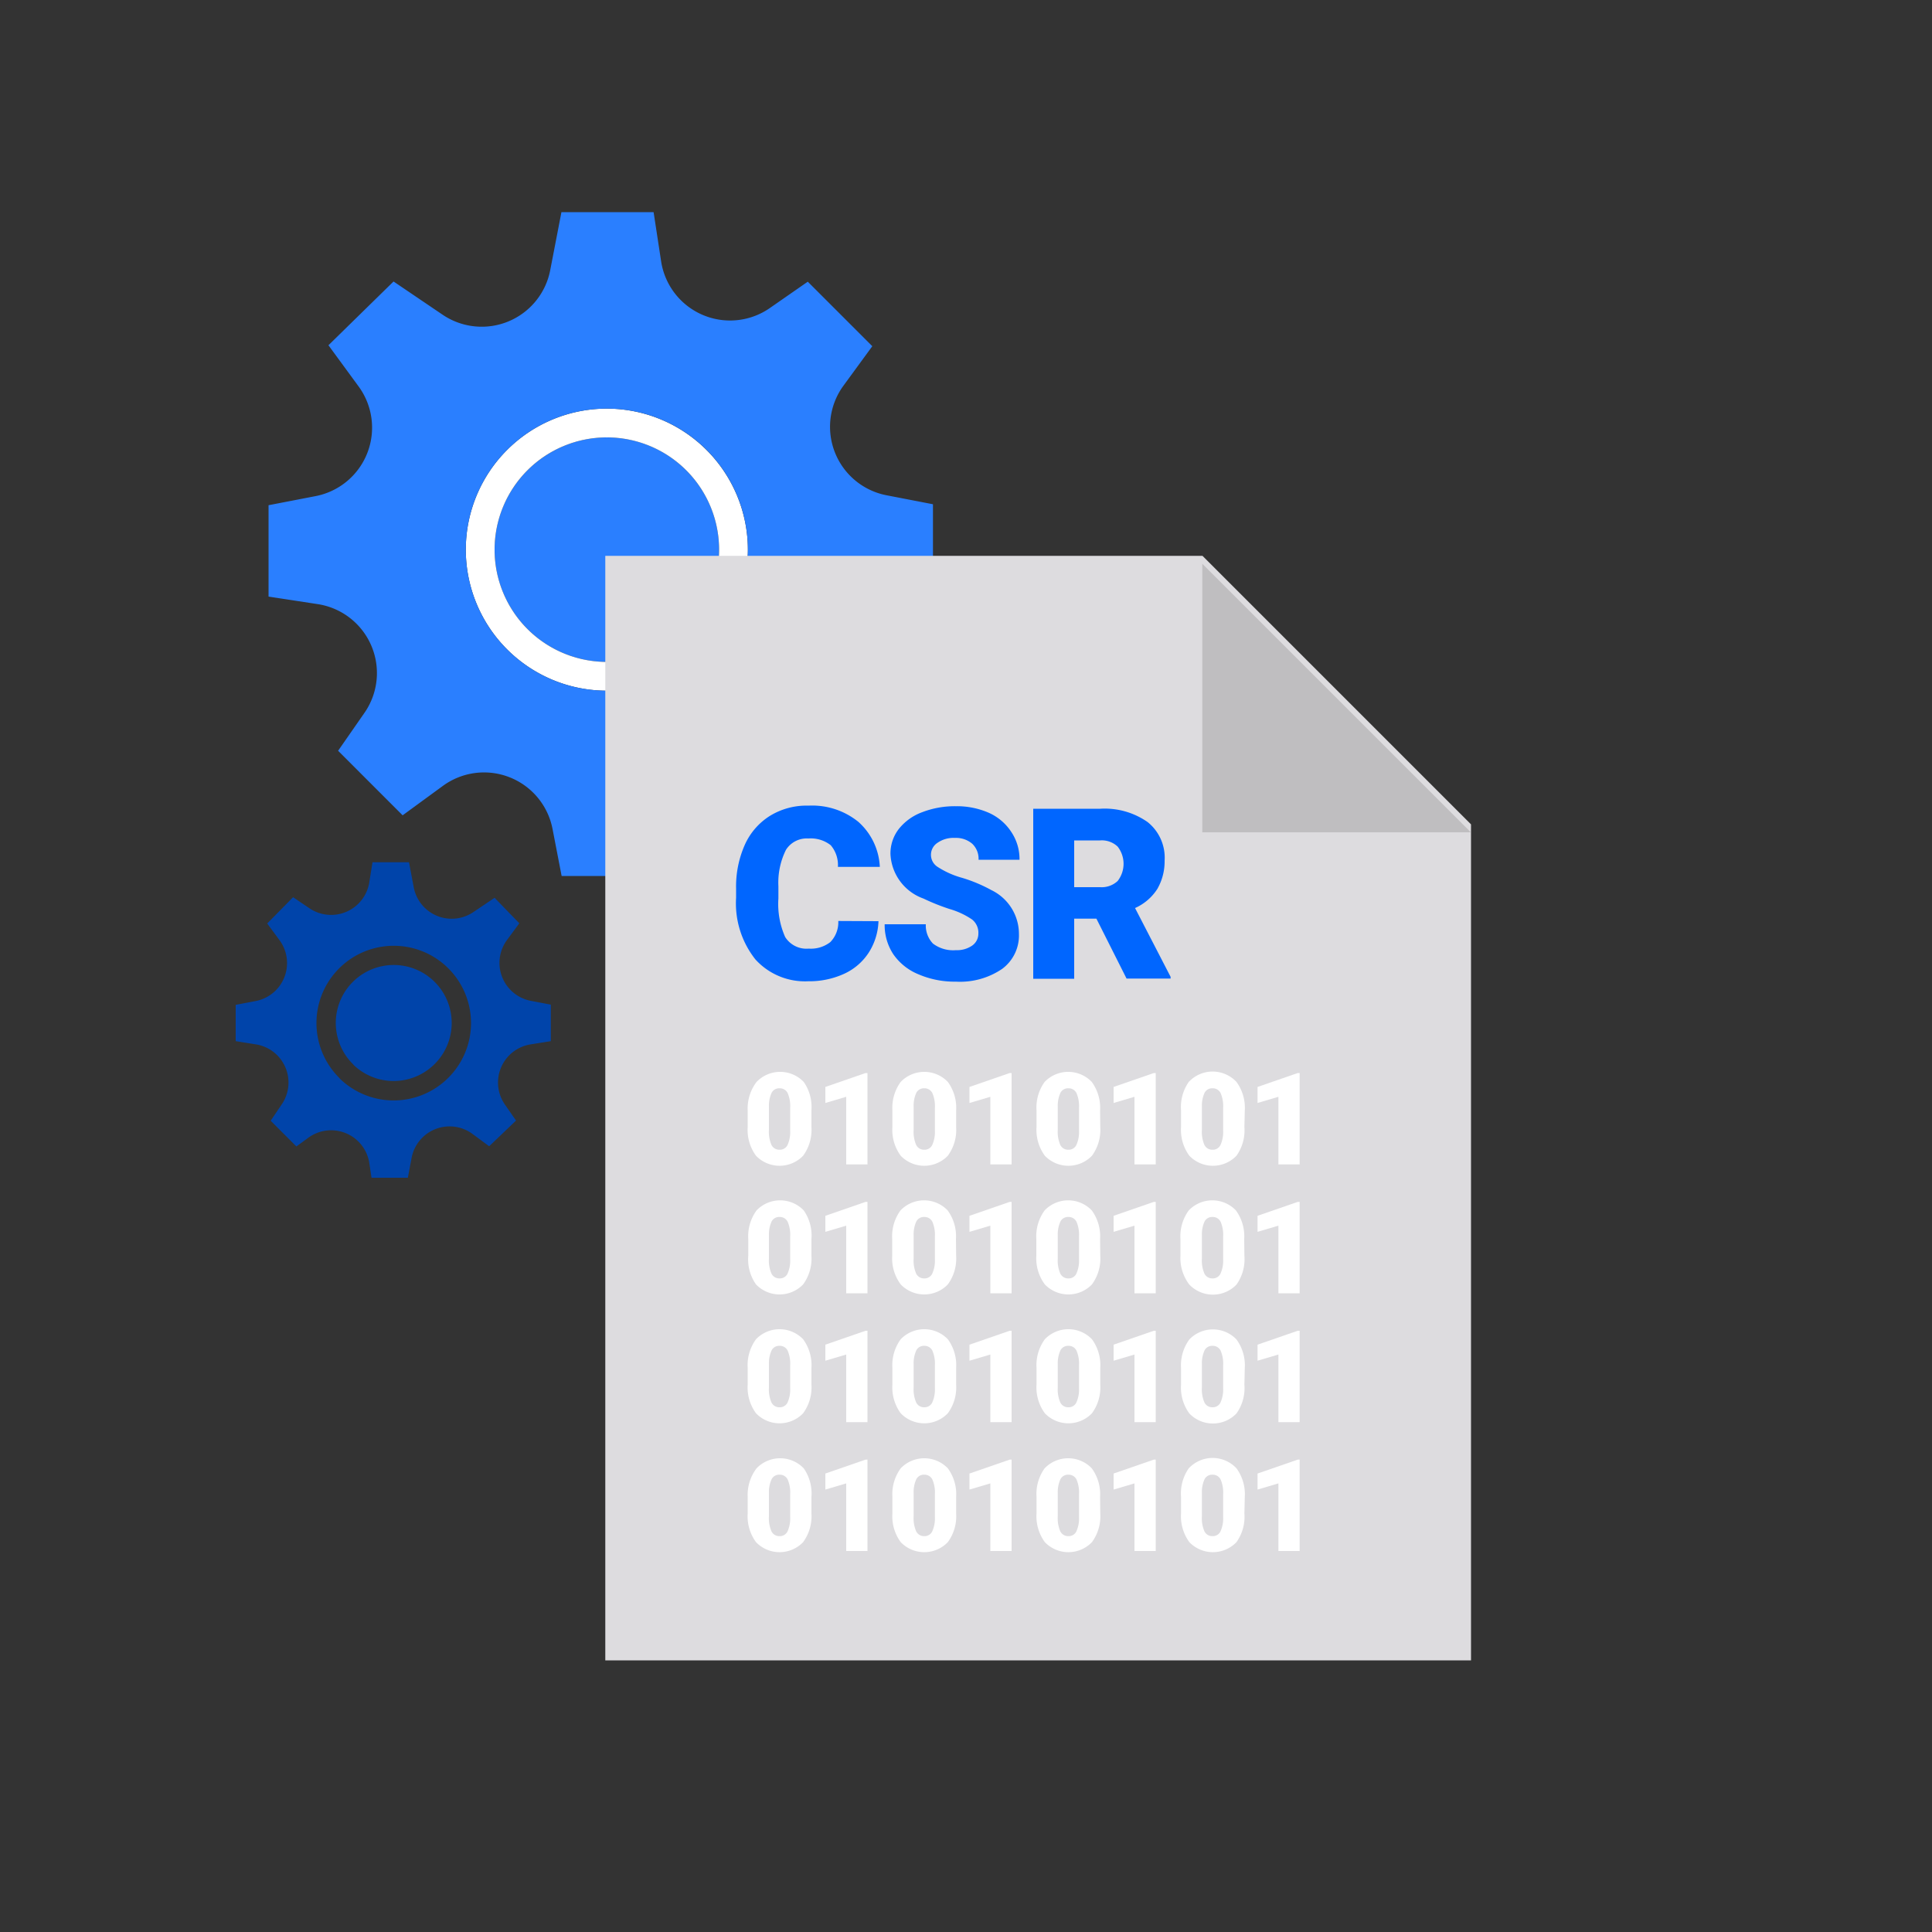
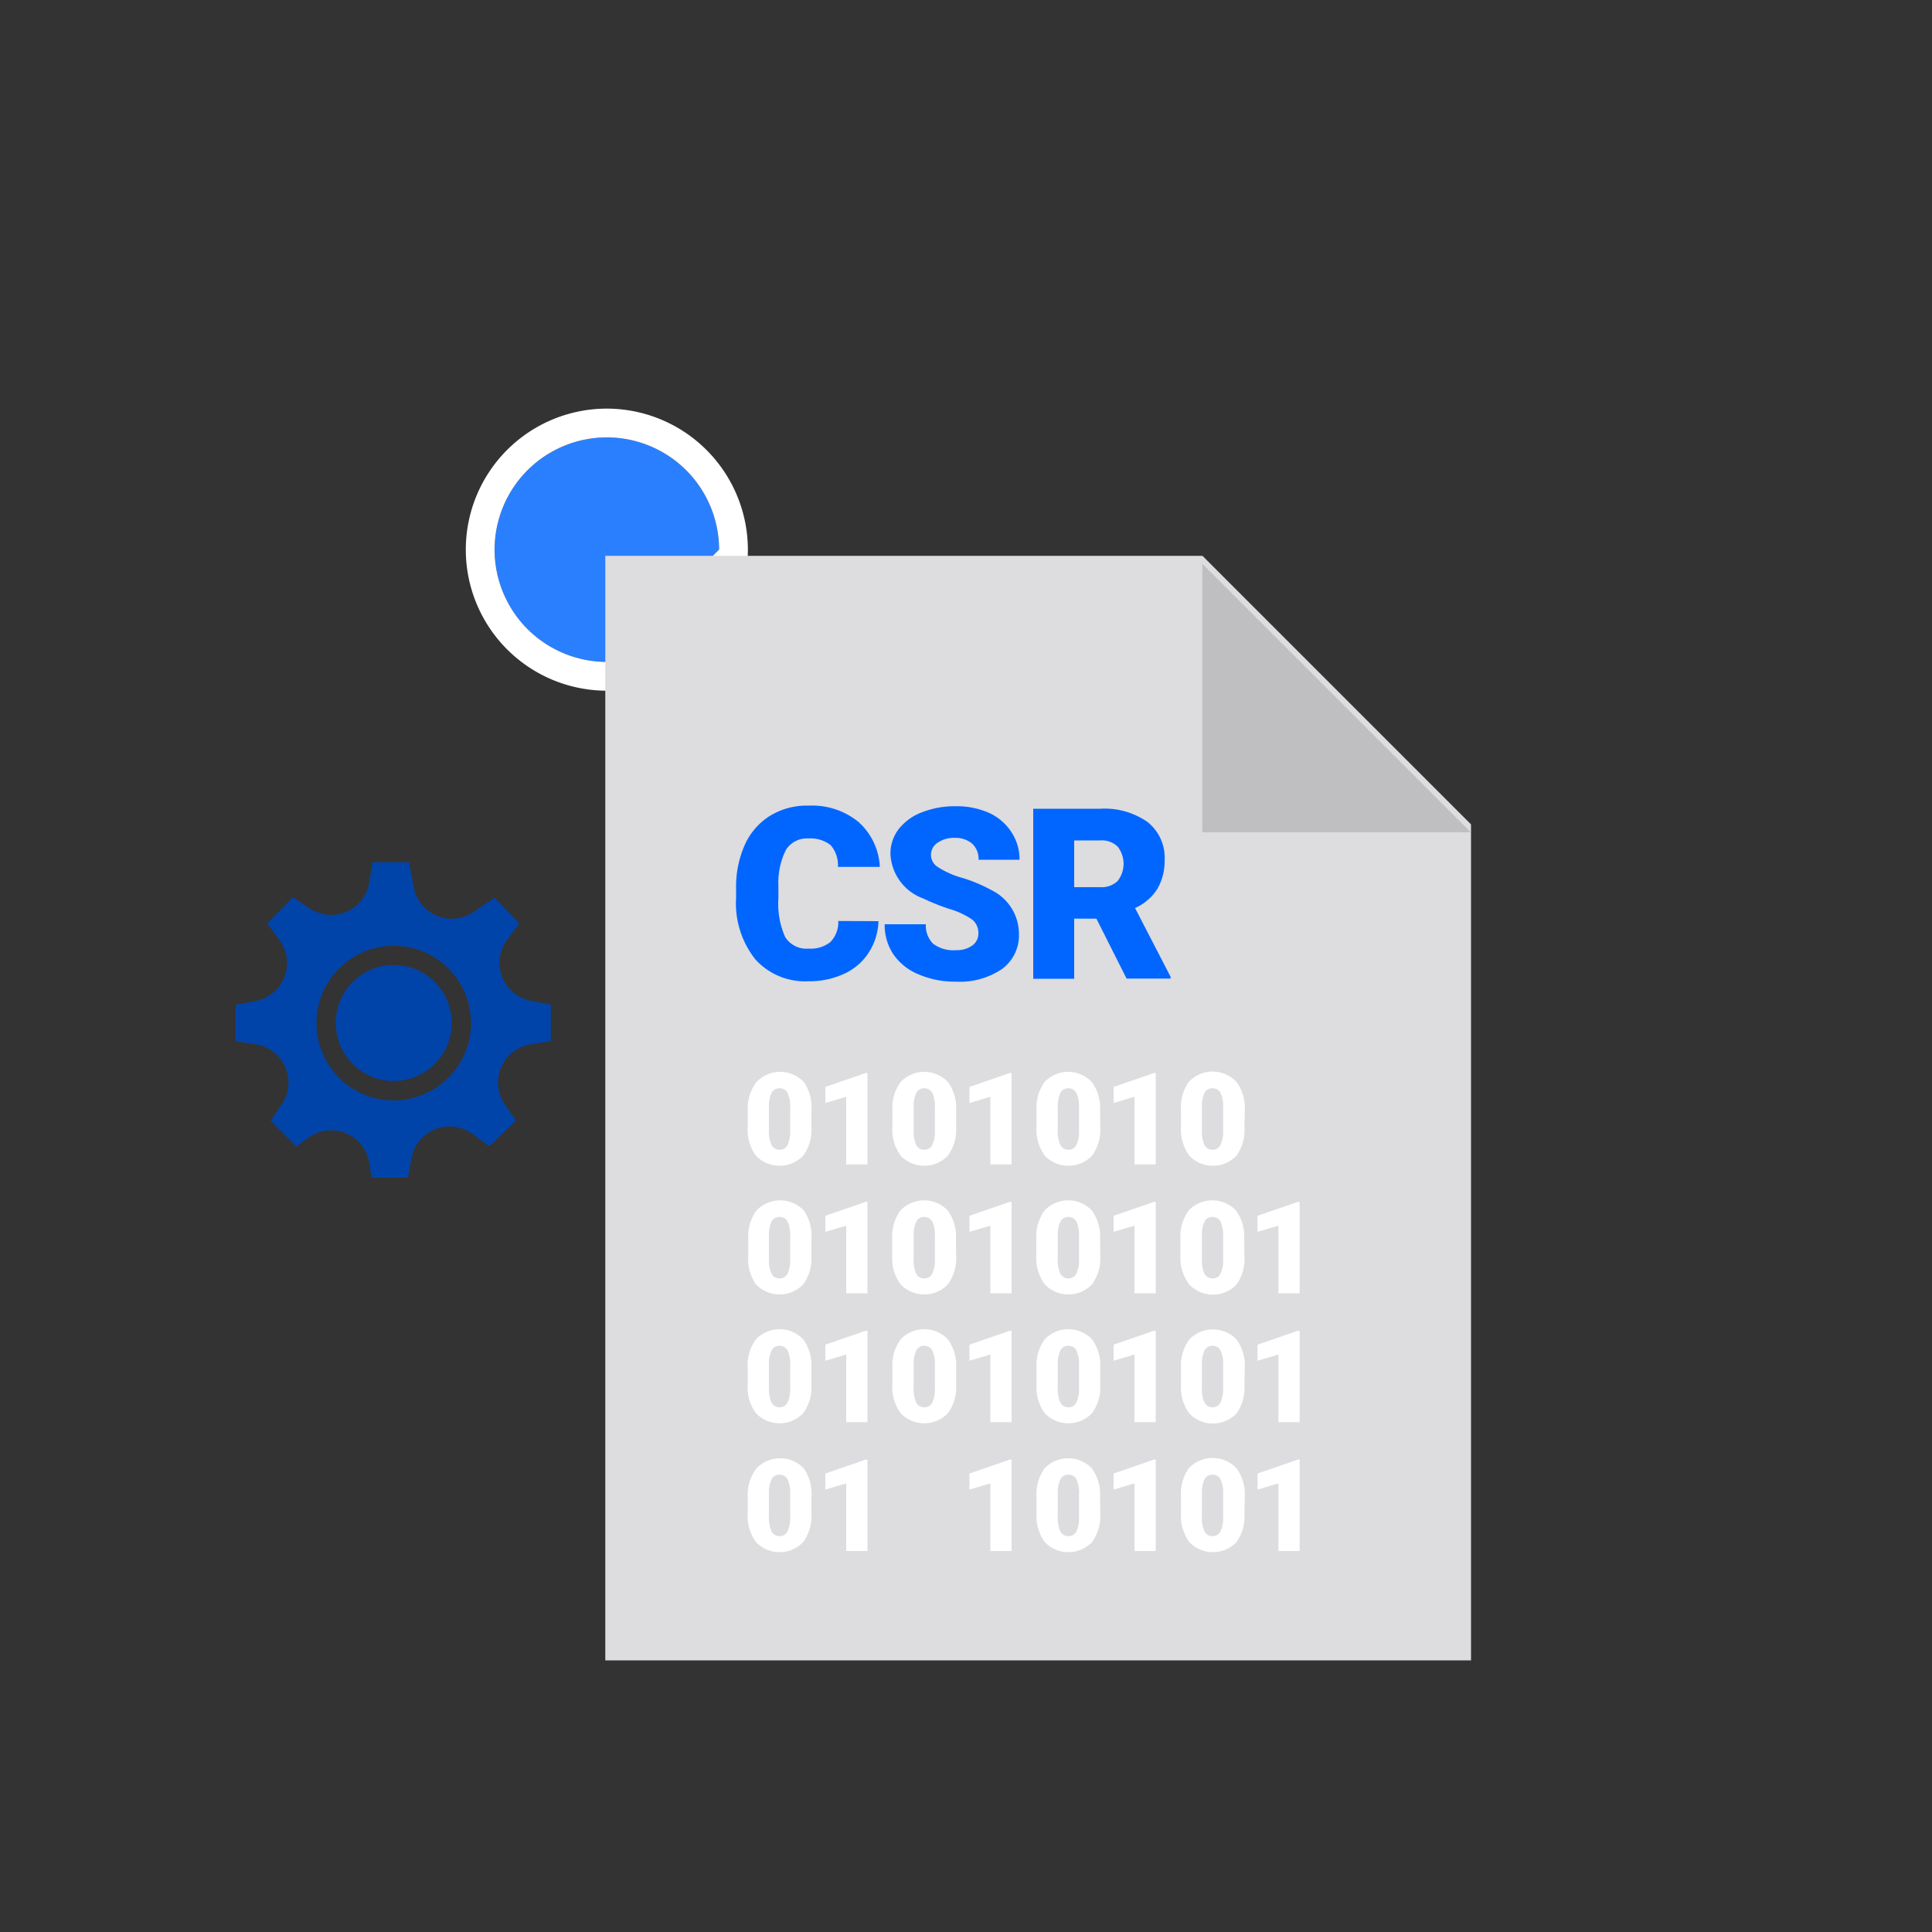
<svg xmlns="http://www.w3.org/2000/svg" xmlns:ns1="http://sodipodi.sourceforge.net/DTD/sodipodi-0.dtd" xmlns:ns2="http://www.inkscape.org/namespaces/inkscape" id="레이어_1" data-name="레이어 1" viewBox="0 0 100 100" version="1.1" ns1:docname="tools_icon_3.svg" ns2:version="0.92.4 (5da689c313, 2019-01-14)">
  <rect x="0" y="0" width="100" height="100" fill="#333333" stroke="none" />
  <ns1:namedview pagecolor="#ffffff" bordercolor="#666666" borderopacity="1" objecttolerance="10" gridtolerance="10" guidetolerance="10" ns2:pageopacity="0" ns2:pageshadow="2" ns2:window-width="1959" ns2:window-height="1362" id="namedview93" showgrid="false" ns2:zoom="9.44" ns2:cx="58.704119" ns2:cy="43.039475" ns2:window-x="3755" ns2:window-y="329" ns2:window-maximized="0" ns2:current-layer="레이어_1" />
  <defs id="defs4">
    <style id="style2">.cls-1{fill:none;}.cls-2{fill:#f53b44;}.cls-3{fill:#fff;}.cls-4{fill:#c92f2f;}.cls-5{fill:#dddcdf;}.cls-6{fill:#bfbec0;}</style>
  </defs>
  <title id="title6">TOOLS_ICON_3</title>
  <rect class="cls-1" width="100" height="100" id="rect8" />
  <circle class="cls-2" cx="31.41" cy="28.45" r="5.81" id="circle10" style="fill:#2a7fff;fill-opacity:1" />
-   <path class="cls-3" d="M31.41,21.15a7.3,7.3,0,1,0,7.3,7.3A7.31,7.31,0,0,0,31.41,21.15Zm0,13.11a5.81,5.81,0,1,1,5.81-5.81A5.81,5.81,0,0,1,31.41,34.26Z" id="path12" />
-   <path class="cls-2" d="M45.86,25.63A3.61,3.61,0,0,1,43.63,20l1.52-2.08-3.34-3.34-2,1.39a3.61,3.61,0,0,1-5.59-2.44l-.39-2.55H29.06l-.58,3a3.61,3.61,0,0,1-5.57,2.31l-2.54-1.72L17,17.87,18.56,20a3.61,3.61,0,0,1-2.23,5.68l-2.43.47v4.73l2.55.39a3.61,3.61,0,0,1,2.44,5.59l-1.39,2,3.34,3.34,2.08-1.52a3.61,3.61,0,0,1,5.68,2.23l.47,2.43h4.72l.3-1.92A3.61,3.61,0,0,1,39.78,41l1.57,1.15,3.34-3.34-1.39-2a3.61,3.61,0,0,1,2.44-5.59l2.55-.39V26.1ZM31.41,35.75a7.3,7.3,0,1,1,7.3-7.3A7.31,7.31,0,0,1,31.41,35.75Z" id="path14" style="fill:#2a7fff;fill-opacity:1" />
+   <path class="cls-3" d="M31.41,21.15a7.3,7.3,0,1,0,7.3,7.3A7.31,7.31,0,0,0,31.41,21.15Zm0,13.11a5.81,5.81,0,1,1,5.81-5.81Z" id="path12" />
  <path class="cls-4" d="M26.14,57.18a2,2,0,0,1,1.37-3.13l1-.16V52l-1-.19a2,2,0,0,1-1.25-3.18l.62-.84L25.6,46.47l-1.07.72a2,2,0,0,1-3.12-1.29l-.24-1.27H19.28l-.16,1A2,2,0,0,1,16,47l-.83-.56L13.83,47.8l.62.84a2,2,0,0,1-1.25,3.18l-1,.19v1.88l1,.16a2,2,0,0,1,1.37,3.13l-.56.83,1.33,1.33.59-.43a2,2,0,0,1,3.19,1.32l.11.73h1.88l.19-1a2,2,0,0,1,3.18-1.25l.84.62L26.71,58Zm-8.56-1.37a4,4,0,1,1,5.6,0A4,4,0,0,1,17.58,55.82Zm.71-.71a3,3,0,1,1,4.18,0A3,3,0,0,1,18.29,55.11Z" id="path16" style="fill:#0044aa;fill-opacity:1" />
  <path class="cls-5" d="M62.24,28.77H31.33V85.94H76.14V42.67Z" id="path18" />
  <polygon class="cls-6" points="62.23 29.18 62.23 43.08 76.13 43.08 62.23 29.18" id="polygon20" />
  <path class="cls-2" d="M45.47,47.68a3.21,3.21,0,0,1-.5,1.62A3,3,0,0,1,43.7,50.4a4.33,4.33,0,0,1-1.87.39,3.46,3.46,0,0,1-2.73-1.13,4.67,4.67,0,0,1-1-3.19V46a5.32,5.32,0,0,1,.45-2.27,3.41,3.41,0,0,1,1.3-1.5,3.62,3.62,0,0,1,2-.53,3.79,3.79,0,0,1,2.58.84,3.33,3.33,0,0,1,1.11,2.33H43.37A1.58,1.58,0,0,0,43,43.75a1.67,1.67,0,0,0-1.16-.35,1.27,1.27,0,0,0-1.16.59,3.81,3.81,0,0,0-.39,1.89v.62a4.22,4.22,0,0,0,.35,2,1.3,1.3,0,0,0,1.22.6,1.63,1.63,0,0,0,1.12-.34,1.47,1.47,0,0,0,.41-1.09Z" id="path22" style="fill:#0066ff;fill-opacity:1" />
  <path class="cls-2" d="M50.64,48.32a.87.87,0,0,0-.33-.73,4.09,4.09,0,0,0-1.16-.54,11.08,11.08,0,0,1-1.35-.54,2.57,2.57,0,0,1-1.71-2.31,2.07,2.07,0,0,1,.43-1.29,2.76,2.76,0,0,1,1.21-.87,4.69,4.69,0,0,1,1.75-.31,4.11,4.11,0,0,1,1.7.34,2.7,2.7,0,0,1,1.17,1,2.52,2.52,0,0,1,.42,1.43H50.65a1.07,1.07,0,0,0-.33-.83,1.29,1.29,0,0,0-.89-.3,1.45,1.45,0,0,0-.9.25.74.74,0,0,0,0,1.25,4.56,4.56,0,0,0,1.28.57,7.79,7.79,0,0,1,1.5.63,2.52,2.52,0,0,1,1.43,2.27,2.15,2.15,0,0,1-.87,1.81,3.87,3.87,0,0,1-2.39.66,4.73,4.73,0,0,1-1.94-.38,2.92,2.92,0,0,1-1.31-1.05,2.74,2.74,0,0,1-.44-1.54h2.13a1.35,1.35,0,0,0,.37,1,1.73,1.73,0,0,0,1.19.34,1.37,1.37,0,0,0,.83-.23A.75.75,0,0,0,50.64,48.32Z" id="path24" style="fill:#0066ff;fill-opacity:1" />
  <path class="cls-2" d="M56.75,47.55H55.6v3.11H53.48V41.86h3.47a3.87,3.87,0,0,1,2.45.69,2.36,2.36,0,0,1,.88,2A2.86,2.86,0,0,1,59.91,46a2.64,2.64,0,0,1-1.16,1l1.84,3.56v.09H58.31ZM55.6,45.92h1.34a1.21,1.21,0,0,0,.91-.32,1.45,1.45,0,0,0,0-1.78,1.19,1.19,0,0,0-.91-.32H55.6Z" id="path26" style="fill:#0066ff;fill-opacity:1" />
  <path class="cls-3" d="M42,58.34a2.26,2.26,0,0,1-.43,1.48,1.69,1.69,0,0,1-2.44,0,2.26,2.26,0,0,1-.43-1.48v-.87A2.27,2.27,0,0,1,39.16,56a1.69,1.69,0,0,1,2.44,0A2.27,2.27,0,0,1,42,57.47Zm-1.1-1a1.7,1.7,0,0,0-.13-.76.45.45,0,0,0-.42-.25.44.44,0,0,0-.41.23,1.59,1.59,0,0,0-.14.71v1.21a1.71,1.71,0,0,0,.13.78.45.45,0,0,0,.42.25.44.44,0,0,0,.41-.24,1.63,1.63,0,0,0,.14-.75Z" id="path28" />
  <path class="cls-3" d="M44.9,60.27H43.8v-3.5l-1.08.32v-.83l2.08-.72h.1Z" id="path30" />
  <path class="cls-3" d="M49.49,58.34a2.26,2.26,0,0,1-.43,1.48,1.69,1.69,0,0,1-2.44,0,2.26,2.26,0,0,1-.43-1.48v-.87A2.27,2.27,0,0,1,46.62,56a1.69,1.69,0,0,1,2.44,0,2.27,2.27,0,0,1,.43,1.48Zm-1.1-1a1.7,1.7,0,0,0-.13-.76.45.45,0,0,0-.42-.25.44.44,0,0,0-.41.23,1.59,1.59,0,0,0-.14.71v1.21a1.71,1.71,0,0,0,.13.78.45.45,0,0,0,.42.25.44.44,0,0,0,.41-.24,1.63,1.63,0,0,0,.14-.75Z" id="path32" />
  <path class="cls-3" d="M52.36,60.27h-1.1v-3.5l-1.08.32v-.83l2.08-.72h.1Z" id="path34" />
  <path class="cls-3" d="M56.95,58.34a2.26,2.26,0,0,1-.43,1.48,1.69,1.69,0,0,1-2.44,0,2.26,2.26,0,0,1-.43-1.48v-.87A2.27,2.27,0,0,1,54.07,56a1.69,1.69,0,0,1,2.44,0,2.27,2.27,0,0,1,.43,1.48Zm-1.1-1a1.7,1.7,0,0,0-.13-.76.45.45,0,0,0-.42-.25.44.44,0,0,0-.41.23,1.59,1.59,0,0,0-.14.71v1.21a1.71,1.71,0,0,0,.13.78.45.45,0,0,0,.42.25.44.44,0,0,0,.41-.24,1.63,1.63,0,0,0,.14-.75Z" id="path36" />
  <path class="cls-3" d="M59.82,60.27h-1.1v-3.5l-1.08.32v-.83l2.08-.72h.1Z" id="path38" />
  <path class="cls-3" d="M64.41,58.34A2.26,2.26,0,0,1,64,59.82a1.69,1.69,0,0,1-2.44,0,2.26,2.26,0,0,1-.43-1.48v-.87A2.27,2.27,0,0,1,61.53,56,1.69,1.69,0,0,1,64,56a2.27,2.27,0,0,1,.43,1.48Zm-1.1-1a1.7,1.7,0,0,0-.13-.76.45.45,0,0,0-.42-.25.44.44,0,0,0-.41.23,1.59,1.59,0,0,0-.14.71v1.21a1.71,1.71,0,0,0,.13.78.45.45,0,0,0,.42.25.44.44,0,0,0,.41-.24,1.63,1.63,0,0,0,.14-.75Z" id="path40" />
-   <path class="cls-3" d="M67.27,60.27h-1.1v-3.5l-1.08.32v-.83l2.08-.72h.1Z" id="path42" />
  <path class="cls-3" d="M42,65a2.26,2.26,0,0,1-.43,1.48,1.69,1.69,0,0,1-2.44,0A2.26,2.26,0,0,1,38.73,65v-.87a2.27,2.27,0,0,1,.43-1.48,1.69,1.69,0,0,1,2.44,0A2.27,2.27,0,0,1,42,64.14Zm-1.1-1a1.7,1.7,0,0,0-.13-.76.45.45,0,0,0-.42-.25.44.44,0,0,0-.41.23,1.59,1.59,0,0,0-.14.71v1.21a1.71,1.71,0,0,0,.13.78.45.45,0,0,0,.42.25.44.44,0,0,0,.41-.24,1.63,1.63,0,0,0,.14-.75Z" id="path44" />
  <path class="cls-3" d="M44.9,66.94H43.8v-3.5l-1.08.32v-.83l2.08-.72h.1Z" id="path46" />
  <path class="cls-3" d="M49.49,65a2.26,2.26,0,0,1-.43,1.48,1.69,1.69,0,0,1-2.44,0A2.26,2.26,0,0,1,46.18,65v-.87a2.27,2.27,0,0,1,.43-1.48,1.69,1.69,0,0,1,2.44,0,2.27,2.27,0,0,1,.43,1.48Zm-1.1-1a1.7,1.7,0,0,0-.13-.76.45.45,0,0,0-.42-.25.44.44,0,0,0-.41.23,1.59,1.59,0,0,0-.14.71v1.21a1.71,1.71,0,0,0,.13.78.45.45,0,0,0,.42.25.44.44,0,0,0,.41-.24,1.63,1.63,0,0,0,.14-.75Z" id="path48" />
  <path class="cls-3" d="M52.36,66.94h-1.1v-3.5l-1.08.32v-.83l2.08-.72h.1Z" id="path50" />
  <path class="cls-3" d="M56.95,65a2.26,2.26,0,0,1-.43,1.48,1.69,1.69,0,0,1-2.44,0A2.26,2.26,0,0,1,53.64,65v-.87a2.27,2.27,0,0,1,.43-1.48,1.69,1.69,0,0,1,2.44,0,2.27,2.27,0,0,1,.43,1.48Zm-1.1-1a1.7,1.7,0,0,0-.13-.76.45.45,0,0,0-.42-.25.44.44,0,0,0-.41.23,1.59,1.59,0,0,0-.14.71v1.21a1.71,1.71,0,0,0,.13.78.45.45,0,0,0,.42.25.44.44,0,0,0,.41-.24,1.63,1.63,0,0,0,.14-.75Z" id="path52" />
  <path class="cls-3" d="M59.82,66.94h-1.1v-3.5l-1.08.32v-.83l2.08-.72h.1Z" id="path54" />
  <path class="cls-3" d="M64.41,65A2.26,2.26,0,0,1,64,66.49a1.69,1.69,0,0,1-2.44,0A2.26,2.26,0,0,1,61.1,65v-.87a2.27,2.27,0,0,1,.43-1.48,1.69,1.69,0,0,1,2.44,0,2.27,2.27,0,0,1,.43,1.48Zm-1.1-1a1.7,1.7,0,0,0-.13-.76.45.45,0,0,0-.42-.25.44.44,0,0,0-.41.23,1.59,1.59,0,0,0-.14.71v1.21a1.71,1.71,0,0,0,.13.78.45.45,0,0,0,.42.25.44.44,0,0,0,.41-.24,1.63,1.63,0,0,0,.14-.75Z" id="path56" />
  <path class="cls-3" d="M67.27,66.94h-1.1v-3.5l-1.08.32v-.83l2.08-.72h.1Z" id="path58" />
  <path class="cls-3" d="M42,71.67a2.26,2.26,0,0,1-.43,1.48,1.69,1.69,0,0,1-2.44,0,2.26,2.26,0,0,1-.43-1.48v-.87a2.27,2.27,0,0,1,.43-1.48,1.69,1.69,0,0,1,2.44,0A2.27,2.27,0,0,1,42,70.81Zm-1.1-1a1.7,1.7,0,0,0-.13-.76.45.45,0,0,0-.42-.25.44.44,0,0,0-.41.23,1.59,1.59,0,0,0-.14.71v1.21a1.71,1.71,0,0,0,.13.78.45.45,0,0,0,.42.25.44.44,0,0,0,.41-.24,1.63,1.63,0,0,0,.14-.75Z" id="path60" />
  <path class="cls-3" d="M44.9,73.61H43.8v-3.5l-1.08.32v-.83l2.08-.72h.1Z" id="path62" />
  <path class="cls-3" d="M49.49,71.67a2.26,2.26,0,0,1-.43,1.48,1.69,1.69,0,0,1-2.44,0,2.26,2.26,0,0,1-.43-1.48v-.87a2.27,2.27,0,0,1,.43-1.48,1.69,1.69,0,0,1,2.44,0,2.27,2.27,0,0,1,.43,1.48Zm-1.1-1a1.7,1.7,0,0,0-.13-.76.45.45,0,0,0-.42-.25.44.44,0,0,0-.41.23,1.59,1.59,0,0,0-.14.71v1.21a1.71,1.71,0,0,0,.13.78.45.45,0,0,0,.42.25.44.44,0,0,0,.41-.24,1.63,1.63,0,0,0,.14-.75Z" id="path64" />
  <path class="cls-3" d="M52.36,73.61h-1.1v-3.5l-1.08.32v-.83l2.08-.72h.1Z" id="path66" />
  <path class="cls-3" d="M56.95,71.67a2.26,2.26,0,0,1-.43,1.48,1.69,1.69,0,0,1-2.44,0,2.26,2.26,0,0,1-.43-1.48v-.87a2.27,2.27,0,0,1,.43-1.48,1.69,1.69,0,0,1,2.44,0,2.27,2.27,0,0,1,.43,1.48Zm-1.1-1a1.7,1.7,0,0,0-.13-.76.45.45,0,0,0-.42-.25.44.44,0,0,0-.41.23,1.59,1.59,0,0,0-.14.71v1.21a1.71,1.71,0,0,0,.13.78.45.45,0,0,0,.42.25.44.44,0,0,0,.41-.24,1.63,1.63,0,0,0,.14-.75Z" id="path68" />
  <path class="cls-3" d="M59.82,73.61h-1.1v-3.5l-1.08.32v-.83l2.08-.72h.1Z" id="path70" />
  <path class="cls-3" d="M64.41,71.67A2.26,2.26,0,0,1,64,73.16a1.69,1.69,0,0,1-2.44,0,2.26,2.26,0,0,1-.43-1.48v-.87a2.27,2.27,0,0,1,.43-1.48,1.69,1.69,0,0,1,2.44,0,2.27,2.27,0,0,1,.43,1.48Zm-1.1-1a1.7,1.7,0,0,0-.13-.76.45.45,0,0,0-.42-.25.44.44,0,0,0-.41.23,1.59,1.59,0,0,0-.14.71v1.21a1.71,1.71,0,0,0,.13.78.45.45,0,0,0,.42.25.44.44,0,0,0,.41-.24,1.63,1.63,0,0,0,.14-.75Z" id="path72" />
  <path class="cls-3" d="M67.27,73.61h-1.1v-3.5l-1.08.32v-.83l2.08-.72h.1Z" id="path74" />
  <path class="cls-3" d="M42,78.34a2.26,2.26,0,0,1-.43,1.48,1.69,1.69,0,0,1-2.44,0,2.26,2.26,0,0,1-.43-1.48v-.87A2.27,2.27,0,0,1,39.16,76a1.69,1.69,0,0,1,2.44,0A2.27,2.27,0,0,1,42,77.48Zm-1.1-1a1.7,1.7,0,0,0-.13-.76.45.45,0,0,0-.42-.25.44.44,0,0,0-.41.23,1.59,1.59,0,0,0-.14.71v1.21a1.71,1.71,0,0,0,.13.78.45.45,0,0,0,.42.25.44.44,0,0,0,.41-.24,1.63,1.63,0,0,0,.14-.75Z" id="path76" />
  <path class="cls-3" d="M44.9,80.28H43.8v-3.5l-1.08.32v-.83l2.08-.72h.1Z" id="path78" />
-   <path class="cls-3" d="M49.49,78.34a2.26,2.26,0,0,1-.43,1.48,1.69,1.69,0,0,1-2.44,0,2.26,2.26,0,0,1-.43-1.48v-.87A2.27,2.27,0,0,1,46.62,76a1.69,1.69,0,0,1,2.44,0,2.27,2.27,0,0,1,.43,1.48Zm-1.1-1a1.7,1.7,0,0,0-.13-.76.45.45,0,0,0-.42-.25.44.44,0,0,0-.41.23,1.59,1.59,0,0,0-.14.71v1.21a1.71,1.71,0,0,0,.13.78.45.45,0,0,0,.42.25.44.44,0,0,0,.41-.24,1.63,1.63,0,0,0,.14-.75Z" id="path80" />
  <path class="cls-3" d="M52.36,80.28h-1.1v-3.5l-1.08.32v-.83l2.08-.72h.1Z" id="path82" />
  <path class="cls-3" d="M56.95,78.34a2.26,2.26,0,0,1-.43,1.48,1.69,1.69,0,0,1-2.44,0,2.26,2.26,0,0,1-.43-1.48v-.87A2.27,2.27,0,0,1,54.07,76a1.69,1.69,0,0,1,2.44,0,2.27,2.27,0,0,1,.43,1.48Zm-1.1-1a1.7,1.7,0,0,0-.13-.76.45.45,0,0,0-.42-.25.44.44,0,0,0-.41.23,1.59,1.59,0,0,0-.14.71v1.21a1.71,1.71,0,0,0,.13.78.45.45,0,0,0,.42.25.44.44,0,0,0,.41-.24,1.63,1.63,0,0,0,.14-.75Z" id="path84" />
  <path class="cls-3" d="M59.82,80.28h-1.1v-3.5l-1.08.32v-.83l2.08-.72h.1Z" id="path86" />
  <path class="cls-3" d="M64.41,78.34A2.26,2.26,0,0,1,64,79.82a1.69,1.69,0,0,1-2.44,0,2.26,2.26,0,0,1-.43-1.48v-.87A2.27,2.27,0,0,1,61.53,76,1.69,1.69,0,0,1,64,76a2.27,2.27,0,0,1,.43,1.48Zm-1.1-1a1.7,1.7,0,0,0-.13-.76.45.45,0,0,0-.42-.25.44.44,0,0,0-.41.23,1.59,1.59,0,0,0-.14.71v1.21a1.71,1.71,0,0,0,.13.78.45.45,0,0,0,.42.25.44.44,0,0,0,.41-.24,1.63,1.63,0,0,0,.14-.75Z" id="path88" />
  <path class="cls-3" d="M67.27,80.28h-1.1v-3.5l-1.08.32v-.83l2.08-.72h.1Z" id="path90" />
</svg>